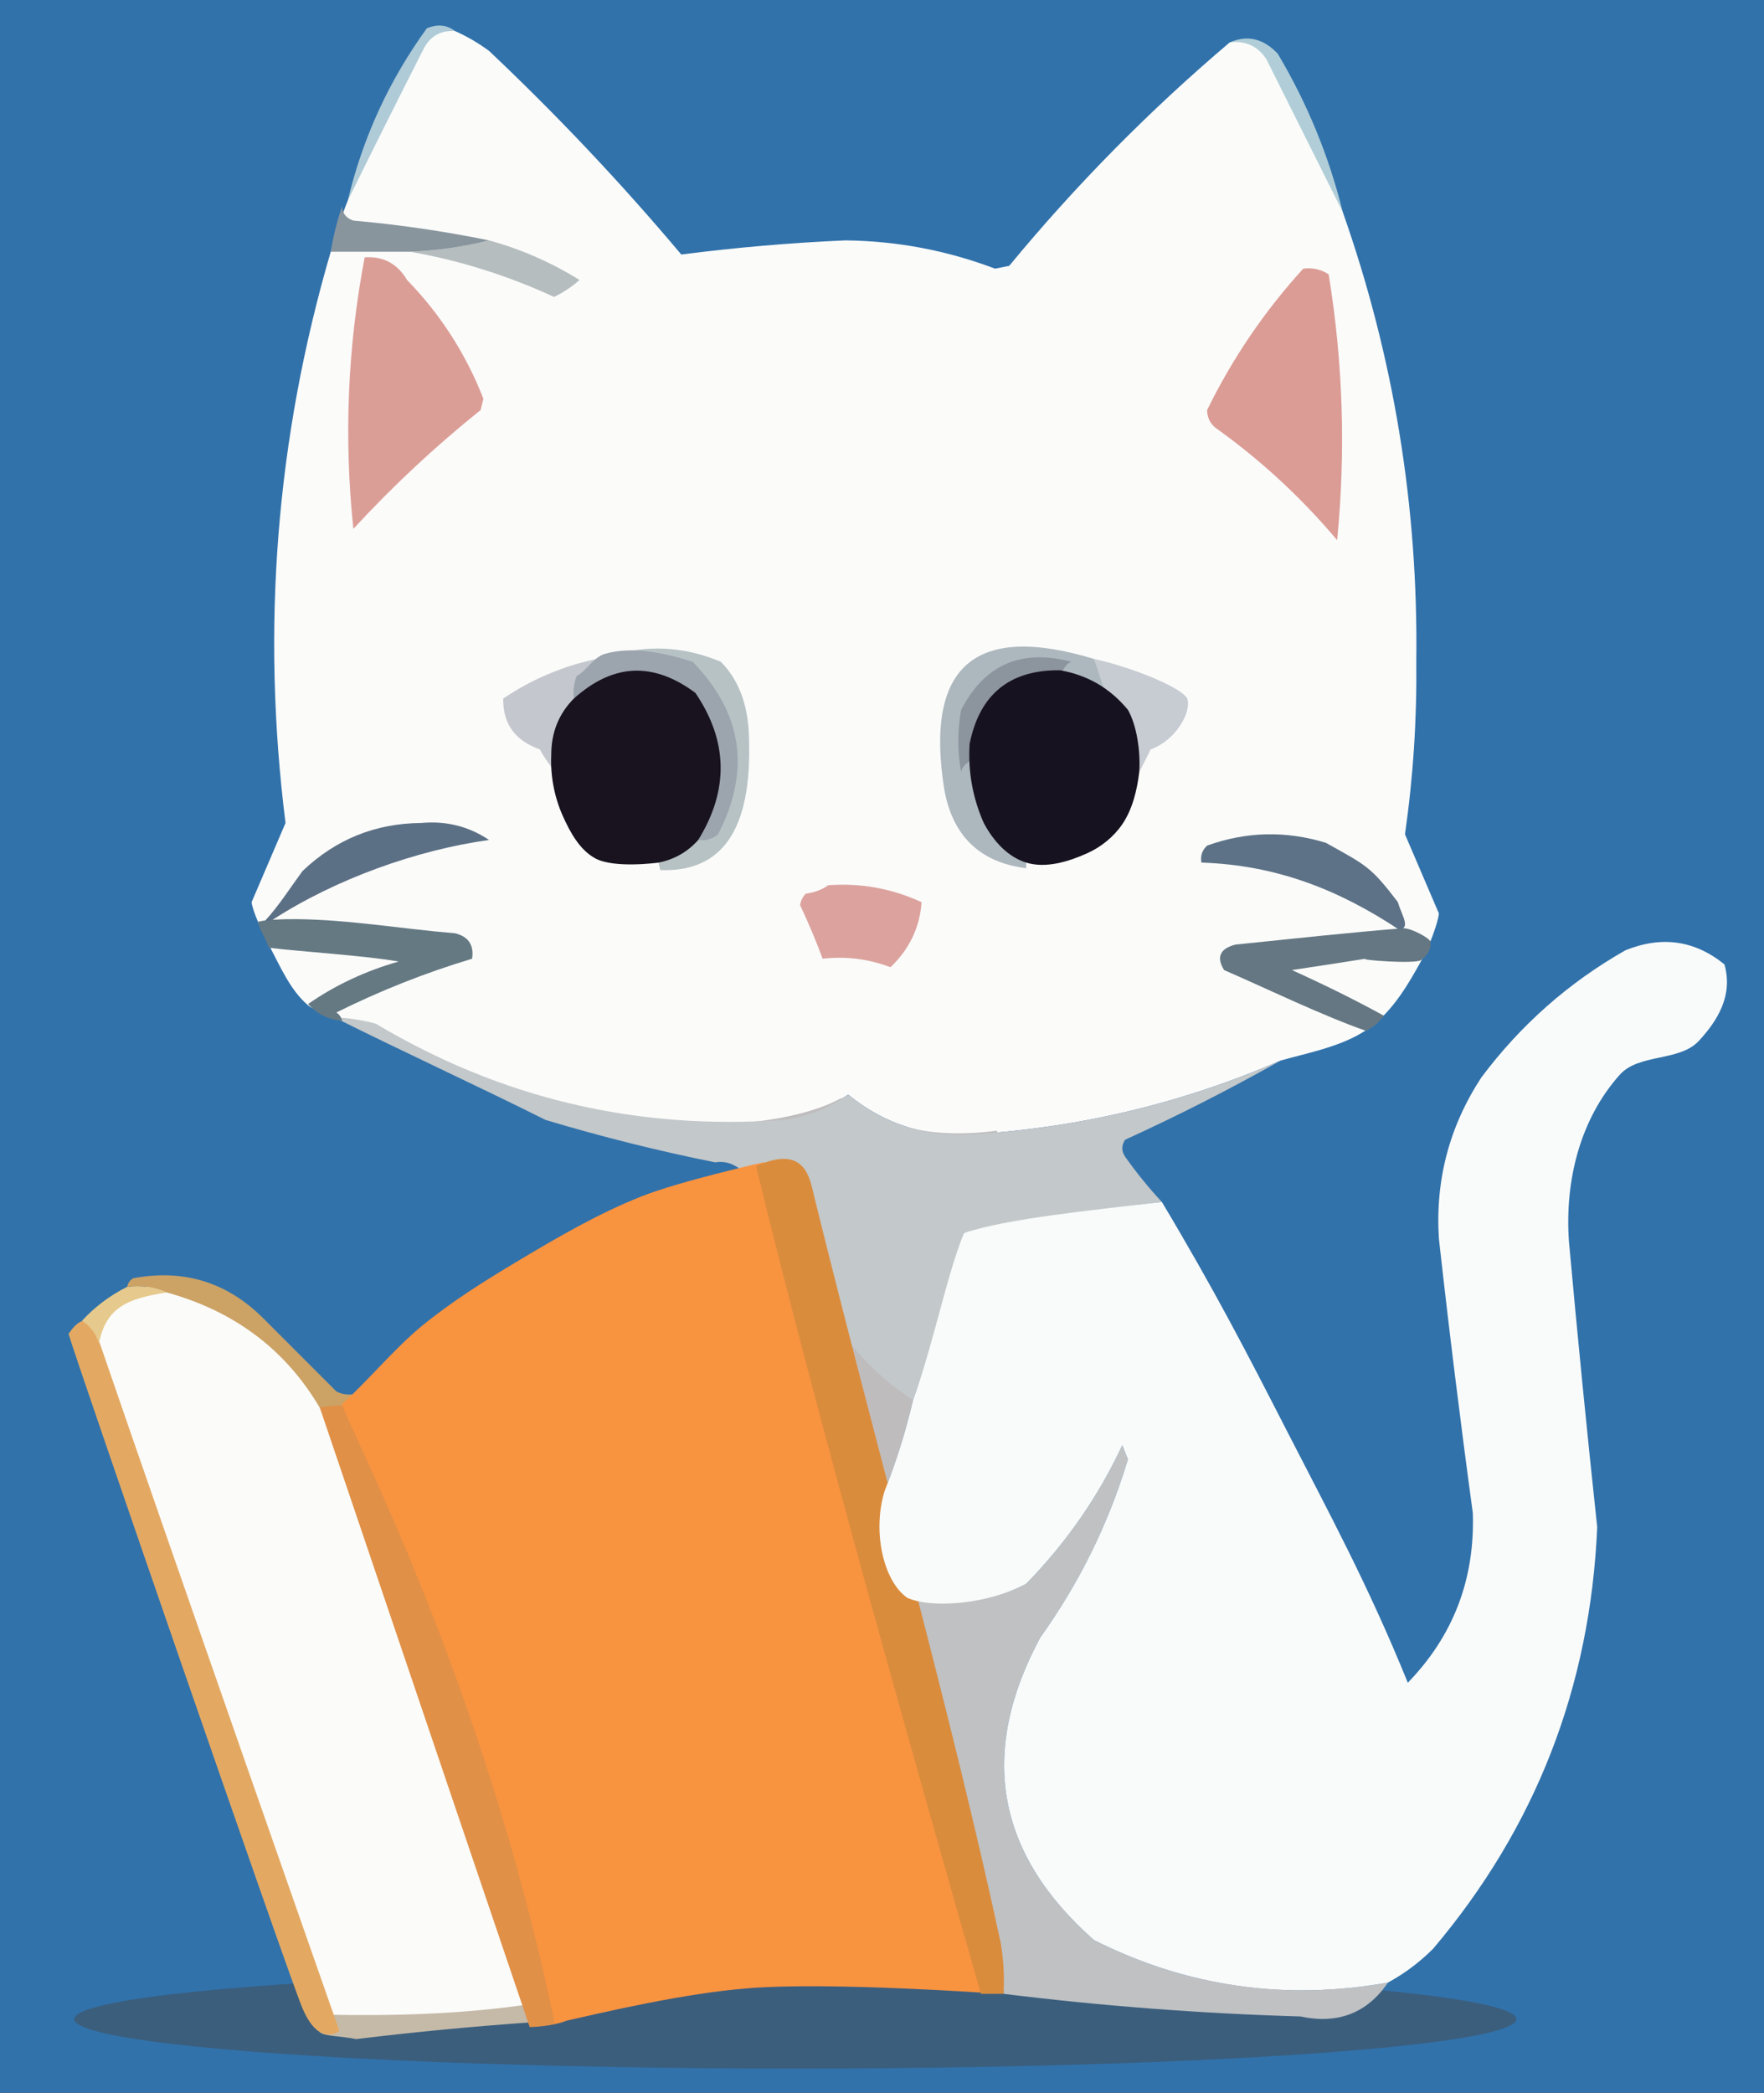
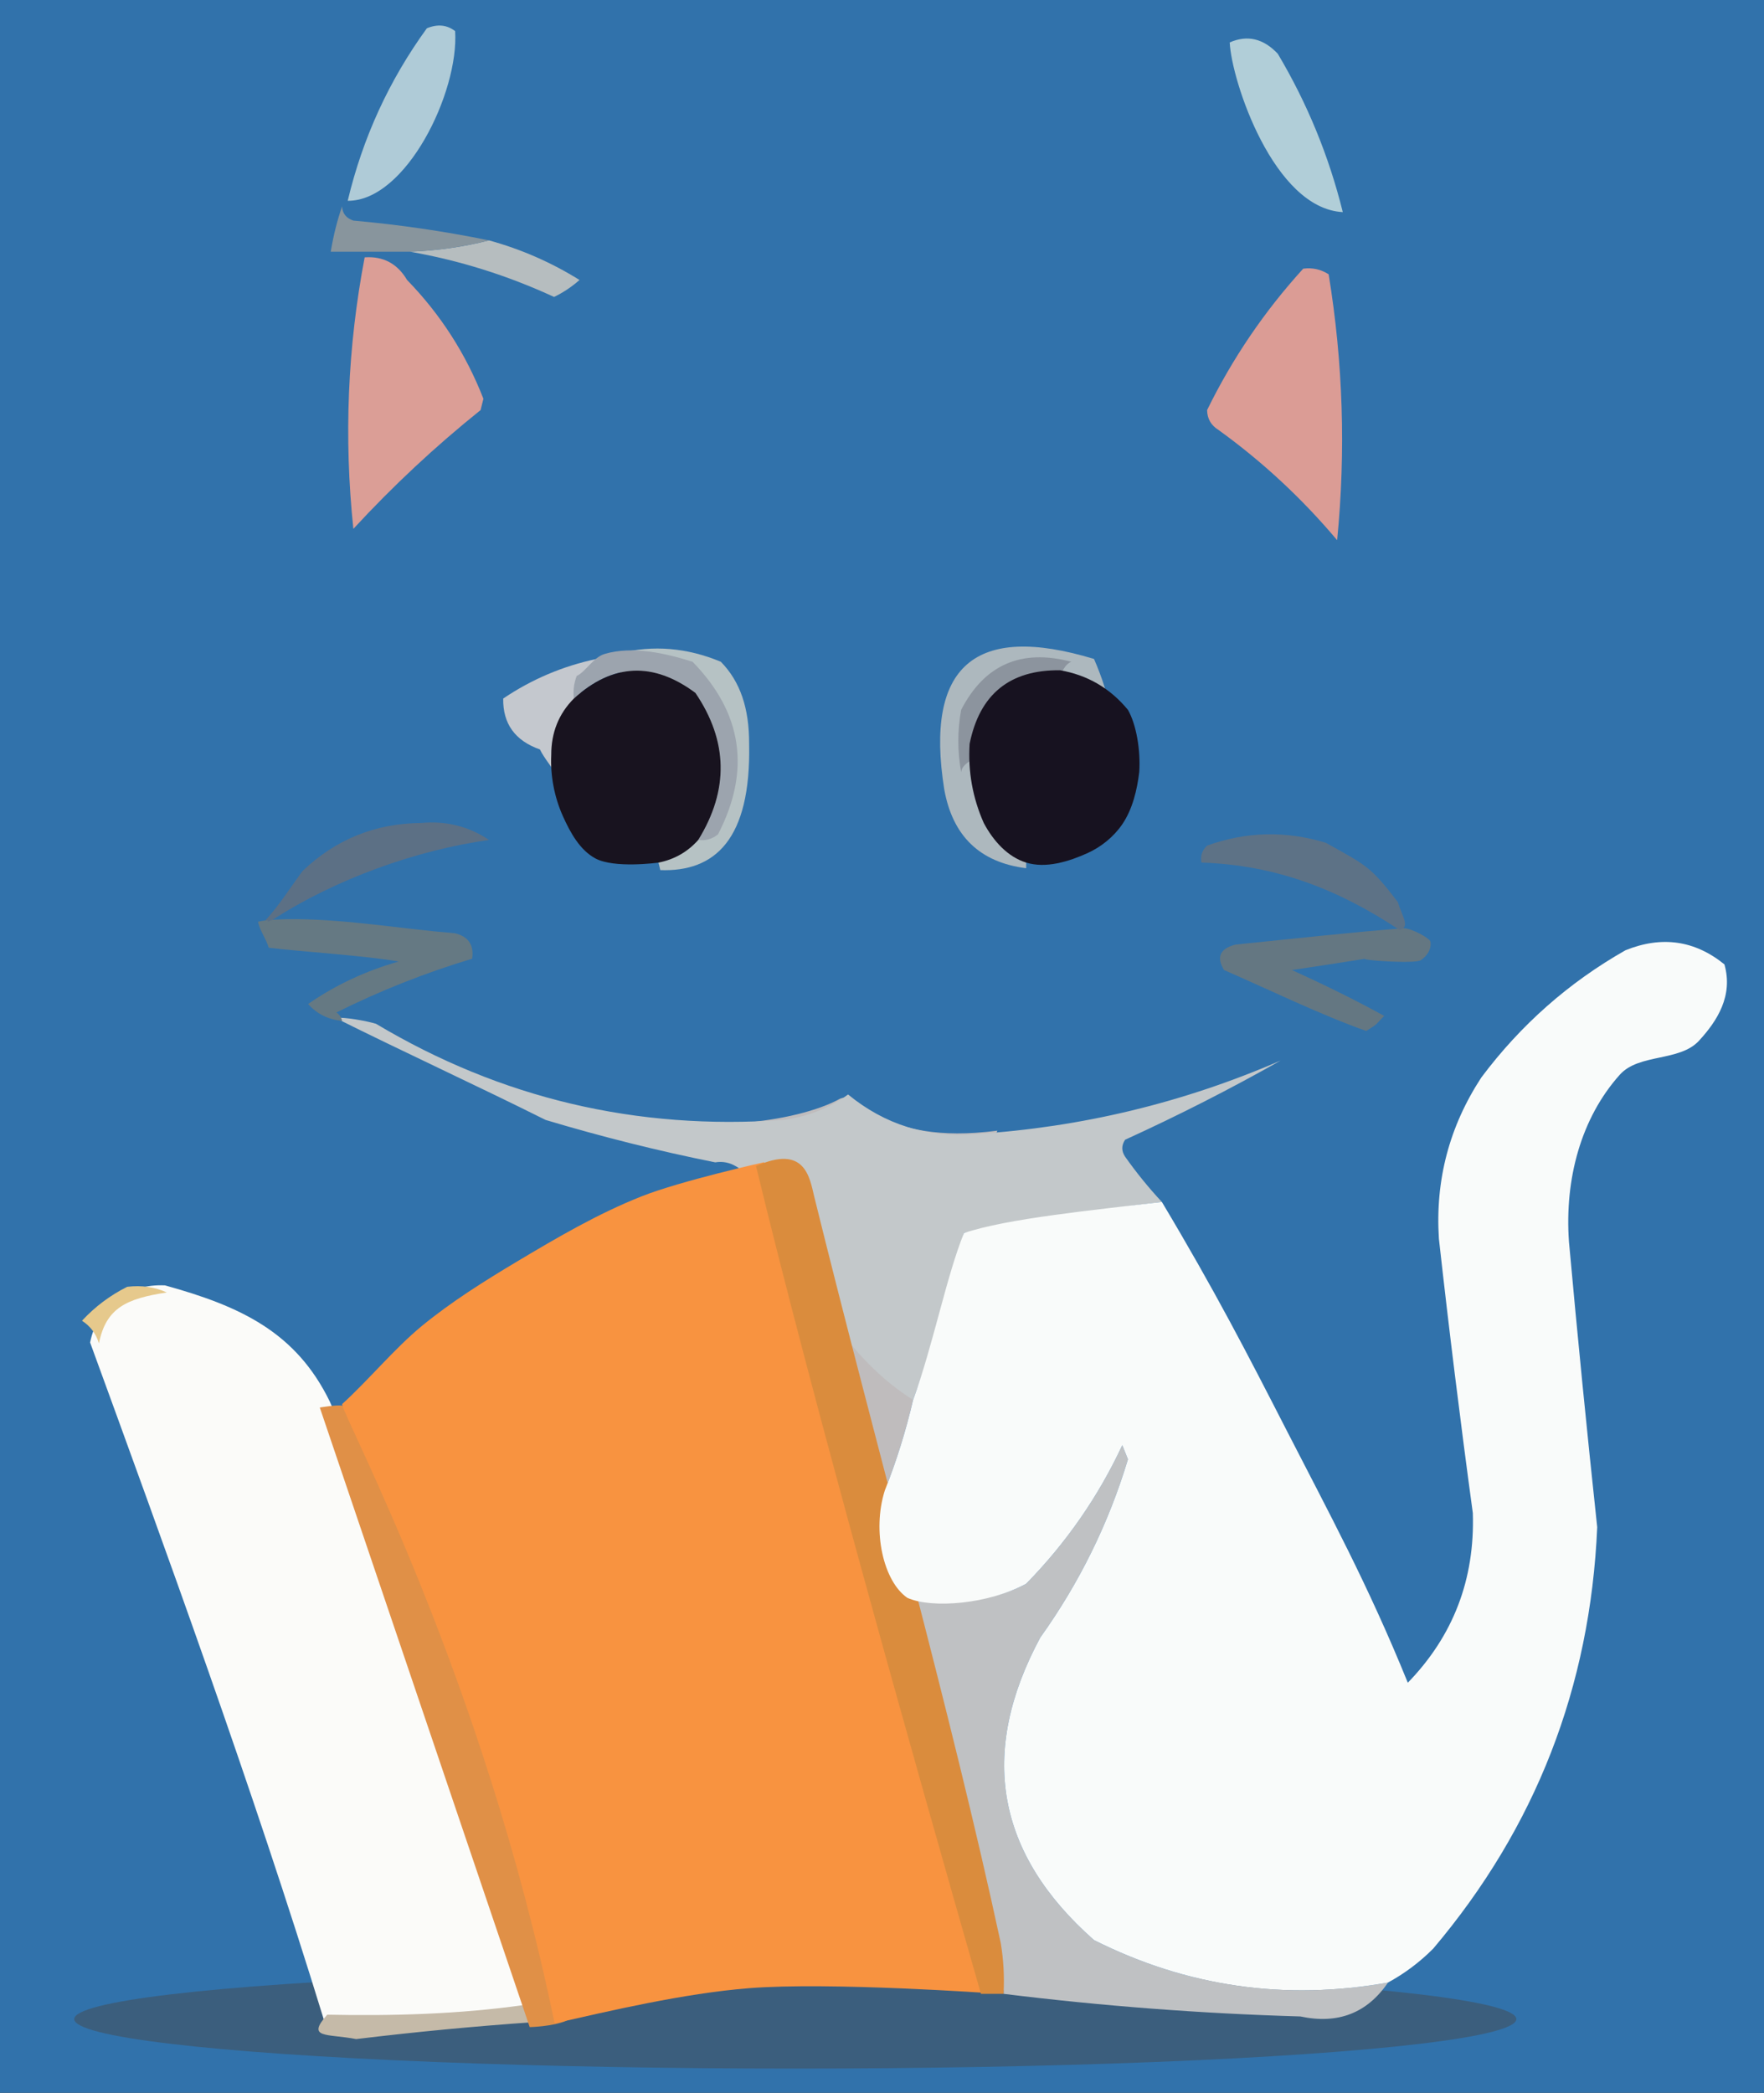
<svg xmlns="http://www.w3.org/2000/svg" xmlns:ns1="http://sodipodi.sourceforge.net/DTD/sodipodi-0.dtd" xmlns:ns2="http://www.inkscape.org/namespaces/inkscape" version="1.1" width="312px" height="370px" style="shape-rendering:geometricPrecision; text-rendering:geometricPrecision; image-rendering:optimizeQuality; fill-rule:evenodd; clip-rule:evenodd" id="svg186" ns1:docname="HaruNeko_mirror_2 - Copie.svg" ns2:version="1.2.1 (9c6d41e410, 2022-07-14)">
  <rect width="100%" height="100%" fill="#333333" stroke="none" />
  <defs id="defs190" />
  <ns1:namedview id="namedview188" pagecolor="#ffffff" bordercolor="#000000" borderopacity="0.25" ns2:showpageshadow="2" ns2:pageopacity="0.0" ns2:pagecheckerboard="0" ns2:deskcolor="#d1d1d1" showgrid="false" ns2:zoom="3.1991804" ns2:cx="133.3154" ns2:cy="280.22802" ns2:window-width="1920" ns2:window-height="1018" ns2:window-x="1529" ns2:window-y="-6" ns2:window-maximized="1" ns2:current-layer="svg186" />
  <path style="clip-rule:evenodd;display:inline;opacity:1;fill-rule:evenodd;stroke-width:1.002;image-rendering:optimizeQuality;shape-rendering:geometricPrecision;text-rendering:geometricPrecision" fill="#3172ab" d="m -0.5,-0.5 c 104.313,0 208.625,0 312.938,0 0,123.541 0,247.084 0,370.625 -104.313,0 -208.625,0 -312.938,0 0,-123.541 0,-247.084 0,-370.625 z" id="path2" ns2:label="back" ns1:insensitive="true" />
  <ellipse style="shape-rendering:geometricPrecision;text-rendering:geometricPrecision;image-rendering:optimizeQuality;fill-rule:evenodd;clip-rule:evenodd;display:inline;fill:#3b5e7d;fill-opacity:1;stroke-width:0.841" id="path471" cx="140.661" cy="356.966" rx="127.533" ry="8.752" ns2:label="shadow" />
  <g id="g8" ns2:label="head">
    <path style="clip-rule:evenodd;opacity:1;fill-rule:evenodd;image-rendering:optimizeQuality;shape-rendering:geometricPrecision;text-rendering:geometricPrecision" fill="#b1ced8" d="m 217.5,7.5 c 3.121,-1.364 5.954,-0.698 8.5,2 5.216,8.765 9.049,18.098 11.5,28 -12.217,-0.633 -19.682,-23.204 -20,-30 z" id="path10" ns1:nodetypes="cccc" />
    <path style="clip-rule:evenodd;opacity:1;fill-rule:evenodd;image-rendering:optimizeQuality;shape-rendering:geometricPrecision;text-rendering:geometricPrecision" fill="#afcbd7" d="m 80.5,5.5 c 0.693,10.853 -8.709,30.074 -19,30 2.654,-11.139 7.321,-21.305 14,-30.5 1.887,-0.78 3.554,-0.613 5,0.5 z" id="path14" ns1:nodetypes="cccc" />
-     <path style="opacity:1" fill="#fbfbfa" d="m 80.5,5.5 c 2.112,0.94 4.112,2.106 6,3.5 12.065,11.396 23.398,23.396 34,36 9.585,-1.238 19.251,-2.071 29,-2.5 9.121,0.095 17.954,1.761 26.5,5 0.833,-0.167 1.667,-0.333 2.5,-0.5 11.837,-14.337 24.837,-27.504 39,-39.5 2.825,-0.338 4.992,0.662 6.5,3 4.546,9.092 9.046,18.092 13.5,27 9.033,25.657 13.366,52.157 13,79.5 0.116,10.223 -0.551,20.39 -2,30.5 2,4.667 4,9.333 6,14 -0.14,1.53 -1.571,5.528 -2.939,8.028 -2.428,4.437 -5.124,9.064 -9.187,12.077 C 237.84,184.967 231.438,186.093 226.5,187.5 c -17.224,7.472 -35.224,11.806 -54,13 -8.485,0.673 -15.985,-1.66 -22.5,-7 -3.437,2.467 -7.27,3.967 -11.5,4.5 -31.085,11.325 -58.741,-10.538 -78,-17.5 -0.111,-0.617 -4.393,-1.363 -6.084,-2.826 -3.037,-2.629 -4.719,-6.535 -6.59,-10.09 C 46.469,165.005 44.64,161.03 44.5,159.5 c 2,-4.667 4,-9.333 6,-14 -4.323,-34.366 -1.656,-68.032 8,-101 1.518,-5.274 2.831,-8.678 3,-9 4.385,-8.94 8.885,-17.94 13.5,-27 1.186,-2.177 3.019,-3.177 5.5,-3 z" id="path6" ns2:label="head" ns1:nodetypes="ccccccccccccaacccccaacccccc" />
  </g>
  <g id="g24" ns2:label="left-ear-mark">
    <path style="opacity:1" fill="#b6bdbf" d="M 86.5,42.5 C 92.169,44.057 97.503,46.39 102.5,49.5C 101.126,50.711 99.626,51.711 98,52.5C 89.771,48.7 81.271,46.033 72.5,44.5C 77.37,44.31 82.036,43.644 86.5,42.5 Z" id="path22" ns2:label="inside" />
    <path style="shape-rendering:geometricPrecision;text-rendering:geometricPrecision;image-rendering:optimizeQuality;fill-rule:evenodd;clip-rule:evenodd;opacity:1" fill="#88959d" d="M 60.5,36.5 C 60.577,37.75 61.244,38.583 62.5,39C 70.576,39.716 78.576,40.882 86.5,42.5C 82.036,43.644 77.37,44.31 72.5,44.5C 67.833,44.5 63.167,44.5 58.5,44.5C 58.963,41.67 59.63,39.003 60.5,36.5 Z" id="path18" ns2:label="outside" />
  </g>
  <g id="g32" ns2:label="ears">
    <path style="opacity:1" fill="#db9e96" d="M 64.5,45.5 C 67.784,45.269 70.284,46.603 72,49.5C 77.916,55.584 82.416,62.584 85.5,70.5C 85.333,71.167 85.167,71.833 85,72.5C 76.982,78.929 69.482,85.929 62.5,93.5C 60.807,77.367 61.473,61.367 64.5,45.5 Z" id="path30" ns2:label="left" />
    <path style="shape-rendering:geometricPrecision;text-rendering:geometricPrecision;image-rendering:optimizeQuality;fill-rule:evenodd;clip-rule:evenodd;opacity:1" fill="#db9c95" d="M 230.5,47.5 C 232.144,47.286 233.644,47.62 235,48.5C 237.548,64.095 238.048,79.762 236.5,95.5C 230.278,88.11 223.278,81.61 215.5,76C 214.196,75.196 213.529,74.029 213.5,72.5C 217.984,63.352 223.651,55.018 230.5,47.5 Z" id="path26" ns2:label="right" />
  </g>
  <g id="g60" ns2:label="right-eye">
    <path style="shape-rendering:geometricPrecision;text-rendering:geometricPrecision;image-rendering:optimizeQuality;fill-rule:evenodd;clip-rule:evenodd;opacity:1" fill="#adb8be" d="m 193.5,116.5 c 11.447,26.348 -9.322,31.568 -12,36 v 1 c -8.199,-1.03 -13.032,-5.697 -14.5,-14 -3.428,-21.737 5.405,-29.403 26.5,-23 z" id="path34" ns1:nodetypes="ccccc" ns2:label="back3" />
-     <path style="shape-rendering:geometricPrecision;text-rendering:geometricPrecision;image-rendering:optimizeQuality;fill-rule:evenodd;clip-rule:evenodd;opacity:1" fill="#c7ccd2" d="m 193.5,116.5 c 5.977,1.268 15.234,4.817 16.5,7 0.775,2.433 -2.054,7.422 -6.5,9 -0.672,1.449 -2,4 -2,4 0,0 -1.774,-0.882 -8,-20 z" id="path42" ns1:nodetypes="ccccc" ns2:label="back2" />
    <path style="shape-rendering:geometricPrecision;text-rendering:geometricPrecision;image-rendering:optimizeQuality;fill-rule:evenodd;clip-rule:evenodd;opacity:1" fill="#8c949e" d="m 187.611,119.163 c -8.898,-0.106 -11.8,4.669 -13.569,13.442 -0.802,1.452 -3.844,2.013 -4.042,3.895 -0.667,-3.667 -0.667,-7.333 0,-11 4.132,-8.005 10.632,-10.838 19.5,-8.5 -0.916,0.278 -1.471,1.441 -1.889,2.163 z" id="path46" ns1:nodetypes="cccccc" ns2:label="back1" />
    <path style="opacity:1" fill="#171220" d="m 187.5,118.5 c 4.847,0.842 8.847,3.175 12,7 1.48,2.577 2.258,7.128 2,11 -0.385,3.164 -1.179,6.544 -2.995,9.216 -1.508,2.219 -3.752,4.033 -6.2,5.131 -3.325,1.491 -7.324,2.729 -10.806,1.654 -3.267,-1.009 -5.785,-3.783 -7.5,-7 -1.975,-4.463 -2.808,-9.129 -2.5,-14 1.769,-8.773 7.102,-13.106 16,-13 z" id="path58" ns1:nodetypes="cccaaaccc" ns2:label="pupil" />
  </g>
  <g id="g56" style="shape-rendering:geometricPrecision;text-rendering:geometricPrecision;image-rendering:optimizeQuality;fill-rule:evenodd;clip-rule:evenodd" ns2:label="left-eye">
    <path style="shape-rendering:geometricPrecision;text-rendering:geometricPrecision;image-rendering:optimizeQuality;fill-rule:evenodd;clip-rule:evenodd;opacity:1" fill="#c4c8ce" d="m 105.5,116.5 c -4.933,5.62 -1.995,15.319 -6.895,20.774 C 97.944,136.056 96.172,133.949 95.5,132.5 c -4.402,-1.545 -6.568,-4.545 -6.5,-9 5.035,-3.401 10.535,-5.735 16.5,-7 z" id="path38" ns1:nodetypes="ccccc" ns2:label="back3" />
    <path style="shape-rendering:geometricPrecision;text-rendering:geometricPrecision;image-rendering:optimizeQuality;fill-rule:evenodd;clip-rule:evenodd;opacity:1" fill="#b6c2c4" d="m 109.5,115.5 c 6.025,-1.498 12.025,-0.998 18,1.5 3.46,3.538 5.016,8.261 5,14.5 0.355,16.994 -6.098,22.669 -15.711,22.332 C 115.188,147.53 109.438,120.028 109.5,115.5 Z" id="path66" ns1:nodetypes="ccccc" ns2:label="back2" />
    <path style="shape-rendering:geometricPrecision;text-rendering:geometricPrecision;image-rendering:optimizeQuality;fill-rule:evenodd;clip-rule:evenodd;opacity:1" fill="#9ca4ae" d="m 122.5,117 c 8.825,9.042 10.325,19.209 4.5,30.5 -1.011,0.837 -2.178,1.17 -3.5,1 5.448,-8.82 5.281,-17.486 -0.5,-26 -7.465,-5.559 -14.632,-5.226 -21.5,1 -0.157,-1.373 0.01,-2.707 0.5,-4 1.518,-0.663 2.93,-3.287 4.937,-3.884 4.992,-1.484 10.95,-0.08 15.563,1.384 z" id="path70" ns1:nodetypes="ccccccac" ns2:label="back1" />
    <path style="opacity:1" fill="#18131f" d="m 123.5,148.5 c -1.872,2.104 -4.205,3.437 -7,4 -0.438,0.065 -7.874,1.031 -11.167,-0.721 -2.779,-1.479 -4.477,-4.605 -5.769,-7.476 C 98.058,140.96 97.323,137.148 97.5,133.5 c -0.014,-3.975 1.319,-7.308 4,-10 6.868,-6.226 14.035,-6.559 21.5,-1 5.781,8.514 5.948,17.18 0.5,26 z" id="path54" ns1:nodetypes="ccaacccc" ns2:label="pupil" />
  </g>
-   <path style="shape-rendering:geometricPrecision;text-rendering:geometricPrecision;image-rendering:optimizeQuality;fill-rule:evenodd;clip-rule:evenodd;opacity:1" fill="#dca39e" d="M 146.5,156.5 C 152.287,156.085 157.787,157.085 163,159.5C 162.687,163.963 160.854,167.796 157.5,171C 153.617,169.529 149.617,169.029 145.5,169.5C 144.305,166.276 142.971,163.109 141.5,160C 141.645,159.228 141.978,158.561 142.5,158C 144.058,157.79 145.391,157.29 146.5,156.5 Z" id="path82" ns2:label="nose" />
  <g id="g112" ns2:label="chin">
    <path style="shape-rendering:geometricPrecision;text-rendering:geometricPrecision;image-rendering:optimizeQuality;fill-rule:evenodd;clip-rule:evenodd;opacity:1" fill="#bfbcbd" d="m 161.5,247.5 c -1.302,5.566 -2.969,10.899 -5,16 -10.63,-9.612 -16.826,-47.542 -26,-59 l -17.019,-6.757 c 16.252,2.628 29.666,-0.497 34.987,-3.442 3.153,-1.745 6.764,8.366 27.935,5.594 -0.746,2.313 -6.054,5.201 -19.903,9.105 1.632,12.858 3.299,25.691 5,38.5 z" id="path102" ns1:nodetypes="ccccsccc" ns2:label="lower" />
    <path style="opacity:1" fill="#c3c8ca" d="m 59.29,179.947 c 1.699,-0.16 5.576,0.559 7.21,1.053 22.106,13.192 46.106,18.859 72,17 4.23,-0.533 8.063,-2.033 11.5,-4.5 6.515,5.34 14.015,7.673 22.5,7 18.776,-1.194 36.776,-5.528 54,-13 -8.903,5.035 -18.07,9.702 -27.5,14 -0.667,1 -0.667,2 0,3 2.001,2.831 4.167,5.497 6.5,8 -11.724,1.398 -23.391,3.232 -35,5.5 -2.474,10.08 -5.474,19.913 -9,29.5 -21.904,-13.852 -24.168,-43.78 -35,-42 -10.047,-2.015 -20.047,-4.515 -30,-7.5 -11.738,-5.869 -25.615,-12.255 -37.21,-18.053 z" id="path110" ns1:nodetypes="cccccccccccccc" ns2:label="higher" />
  </g>
  <g id="g88" style="shape-rendering:geometricPrecision;text-rendering:geometricPrecision;image-rendering:optimizeQuality;fill-rule:evenodd;clip-rule:evenodd" ns2:label="whiskers">
    <path style="shape-rendering:geometricPrecision;text-rendering:geometricPrecision;image-rendering:optimizeQuality;fill-rule:evenodd;clip-rule:evenodd;opacity:1" fill="#647782" d="m 248.219,164.109 c 1.513,-0.002 4.698,1.806 4.783,2.365 0.243,1.593 -0.927,2.773 -1.686,3.276 -1.083,0.717 -10.991,-0.031 -9.816,-0.25 -4.184,0.666 -8.518,1.333 -13,2 5.511,2.492 11.177,5.269 16.332,8.111 -1.745,1.693 -0.759,1.142 -3.177,2.658 C 233.908,179.565 224.087,174.797 216.5,171.5 c -1.4,-2.282 -0.734,-3.782 2,-4.5 9.33,-0.944 20.382,-2.169 29.719,-2.891 z" id="path90" ns1:nodetypes="cssccccccc" ns2:label="right-bottom" />
    <path style="shape-rendering:geometricPrecision;text-rendering:geometricPrecision;image-rendering:optimizeQuality;fill-rule:evenodd;clip-rule:evenodd;opacity:1" fill="#5d7286" d="m 247.23,159.469 c 0.777,2.586 2.293,4.498 0.277,4.924 C 236.593,157.163 225.586,152.938 212.5,152.5 c -0.219,-1.175 0.114,-2.175 1,-3 6.919,-2.493 13.919,-2.659 21,-0.5 7.153,3.998 7.883,4.134 12.73,10.469 z" id="path78" ns1:nodetypes="cccccc" ns2:label="right-top" />
    <path style="opacity:1" fill="#657983" d="m 52.5,162.5 c 9.37,0.101 18.654,1.732 28,2.5 2.363,0.589 3.363,2.089 3,4.5 -8.242,2.471 -16.242,5.638 -24,9.5 0.556,0.383 0.889,0.883 1,1.5 -2.467,-0.255 -4.467,-1.255 -6,-3 4.812,-3.34 10.145,-5.84 16,-7.5 -5.436,-1.011 -17.732,-1.789 -22.962,-2.445 -0.548,-1.746 -1.532,-2.907 -1.902,-4.592 C 46.964,162.592 50.207,162.475 52.5,162.5 Z" id="path86" ns1:nodetypes="acccccccca" ns2:label="left-bottom" />
    <path style="shape-rendering:geometricPrecision;text-rendering:geometricPrecision;image-rendering:optimizeQuality;fill-rule:evenodd;clip-rule:evenodd;opacity:1" fill="#5c7085" d="M 46.887,162.776 C 49.295,160.183 51.242,157.073 53.5,154 c 5.876,-5.604 12.876,-8.438 21,-8.5 4.406,-0.408 8.406,0.592 12,3 -12.85,1.789 -27.116,6.897 -38.266,14.108 -1.832,0.776 -0.082,-0.045 -1.348,0.168 z" id="path74" ns1:nodetypes="cccccc" ns2:label="left-top" />
  </g>
  <path style="shape-rendering:geometricPrecision;text-rendering:geometricPrecision;image-rendering:optimizeQuality;fill-rule:evenodd;clip-rule:evenodd;opacity:1" fill="#bfc1c3" d="m 245.5,350.5 c -3.689,5.416 -8.856,7.416 -15.5,6 -17.621,-0.514 -35.121,-1.847 -52.5,-4 0.165,-3.018 -2.875,-6.018 -3.373,-9 -6.221,-20.158 -11.058,-41.155 -15.837,-61.663 7.351,1.932 16.561,1.762 23.21,-1.837 7.094,-7.246 12.76,-15.413 17,-24.5 0.333,0.833 0.667,1.667 1,2.5 -3.419,11.339 -8.586,21.839 -15.5,31.5 -10.985,20.402 -7.819,38.236 9.5,53.5 16.445,8.253 33.779,10.753 52,7.5 z" id="path158" ns1:nodetypes="ccccccccccc" ns2:label="body" />
  <g id="g116" ns2:label="book" style="shape-rendering:geometricPrecision;text-rendering:geometricPrecision;image-rendering:optimizeQuality;fill-rule:evenodd;clip-rule:evenodd">
    <path style="clip-rule:evenodd;opacity:1;fill-rule:evenodd;image-rendering:optimizeQuality;shape-rendering:geometricPrecision;text-rendering:geometricPrecision" fill="#fbfbf9" d="m 29.187,227.25 c 13.346,3.69 23.169,8.252 29.156,20.562 14.427,32.799 30.764,75.302 36.032,107.158 -11.128,1.579 -25.587,2.246 -37.126,2 C 44.753,316.228 28.813,272.646 15.937,237.344 c 1.261,-6.327 6.511,-10.421 13.25,-10.094 z" id="path126" ns1:nodetypes="cccccc" ns2:label="left-page" />
    <path style="shape-rendering:geometricPrecision;text-rendering:geometricPrecision;image-rendering:optimizeQuality;fill-rule:evenodd;clip-rule:evenodd;opacity:1" fill="#c5baa8" d="m 92.5,354.5 c 0.901,0.79 1.568,1.79 2,3 -10.522,0.729 -21.022,1.729 -31.5,3 -5.176,-0.995 -8.924,-0.041 -5.125,-4.313 C 69.414,356.433 81.372,356.079 92.5,354.5 Z" id="path174" ns1:nodetypes="ccccc" ns2:label="left-bottom" />
-     <path style="shape-rendering:geometricPrecision;text-rendering:geometricPrecision;image-rendering:optimizeQuality;fill-rule:evenodd;clip-rule:evenodd;opacity:1" fill="#e3a963" d="m 17.5,237.031 c 12.235,35.719 42.533,122.034 42.533,122.034 0,0 -3.643,3.124 -6.656,-4.311 -3.013,-7.435 -40.075,-114.68 -41.252,-118.942 3.133,-4.539 4.539,-1.418 5.375,1.219 z" id="path154" ns1:nodetypes="cczcc" ns2:label="left" />
    <path style="clip-rule:evenodd;opacity:1;fill-rule:evenodd;image-rendering:optimizeQuality;shape-rendering:geometricPrecision;text-rendering:geometricPrecision" fill="#e6c98c" d="m 22.5,227.5 c 2.559,-0.302 4.893,0.032 7,1 -7.052,1.08 -10.739,2.673 -12,9 -0.522,-1.719 -1.522,-3.052 -3,-4 2.3,-2.484 4.967,-4.484 8,-6 z" id="path122" ns2:label="left-top" ns1:nodetypes="ccccc" />
-     <path style="shape-rendering:geometricPrecision;text-rendering:geometricPrecision;image-rendering:optimizeQuality;fill-rule:evenodd;clip-rule:evenodd;opacity:1" fill="#cca265" d="m 62.5,246.5 c 0.241,2.924 0.114,4.146 -4,6 -5.987,-12.31 -15.654,-20.31 -29,-24 -2.107,-0.968 -4.441,-1.302 -7,-1 0.111,-0.617 0.444,-1.117 1,-1.5 8.919,-1.693 16.585,0.64 23,7 4.333,4.333 8.667,8.667 13,13 0.948,0.483 1.948,0.649 3,0.5 z" id="path130" ns1:nodetypes="cccccccc" ns2:label="left-middle" />
    <path style="clip-rule:evenodd;display:inline;opacity:1;fill-rule:evenodd;image-rendering:optimizeQuality;shape-rendering:geometricPrecision;text-rendering:geometricPrecision" fill="#e09047" d="m 60.5,248.5 c 6.646,3.037 37.656,81.647 39.691,108.759 -2.55,1.048 -6.502,1.122 -6.502,1.122 L 56.562,248.844 c 0,0 2.886,-0.493 3.938,-0.344 z" id="path146" ns1:nodetypes="ccccc" ns2:label="middle" />
    <path style="opacity:1" fill="#f89340" d="m 132.5,351.5 c -11.618,0.918 -24.885,4.069 -34.407,6.219 C 85.47,296.449 60.855,250.892 60.5,248.25 c 4.802,-4.376 9.167,-9.732 14.094,-13.814 C 79.858,230.125 85.658,226.487 91.5,223 c 7.105,-4.242 14.305,-8.458 22,-11.5 6.962,-2.752 21.637,-6.019 21.637,-6.019 l 40.269,146.926 c 0,0 -28.645,-2.033 -42.906,-0.907 z" id="path114" ns1:nodetypes="acccaacca" ns2:label="inside" />
    <path style="clip-rule:evenodd;opacity:1;fill-rule:evenodd;image-rendering:optimizeQuality;shape-rendering:geometricPrecision;text-rendering:geometricPrecision" fill="#da8c3d" d="m 177,343.5 c 0.498,2.982 0.665,5.982 0.5,9 h -4 c -12.202,-42.609 -29.487,-103.806 -39.779,-146.326 8.648,-3.909 9.486,1.997 10.279,5.326 10.928,44.268 24.124,90.753 33,132 z" id="path118" ns1:nodetypes="cccccc" ns2:label="outside" />
  </g>
  <g id="g108" ns2:label="body" style="shape-rendering:geometricPrecision;text-rendering:geometricPrecision;image-rendering:optimizeQuality;fill-rule:evenodd;clip-rule:evenodd">
    <path style="opacity:1" fill="#f9fbfa" d="m 253.5,344.5 c -2.402,2.409 -5.069,4.409 -8,6 -18.221,3.253 -35.555,0.753 -52,-7.5 -17.319,-15.264 -20.485,-33.098 -9.5,-53.5 6.914,-9.661 12.081,-20.161 15.5,-31.5 -0.333,-0.833 -0.667,-1.667 -1,-2.5 -4.24,9.087 -9.906,17.254 -17,24.5 -6.649,3.599 -16.619,4.432 -21,2.5 -4.247,-2.901 -6.283,-11.813 -4,-19 2.031,-5.101 3.698,-10.434 5,-16 3.526,-9.587 5.901,-21.921 9,-29.5 7.545,-2.581 23.276,-4.102 35,-5.5 9.385,15.696 15.063,26.727 22.062,40.372 7.533,14.684 14.366,27.199 21.438,44.628 8.044,-8.287 11.877,-18.287 11.5,-30 -2.199,-16.155 -4.199,-32.321 -6,-48.5 -0.666,-10.336 1.834,-19.836 7.5,-28.5 6.965,-9.302 15.465,-16.802 25.5,-22.5 6.424,-2.585 12.257,-1.752 17.5,2.5 1.581,5.562 -1.288,10.009 -4.5,13.5 -3.438,3.736 -10.61,2.22 -14,6 -6.864,7.654 -9.781,18.443 -9,29.5 1.525,16.842 3.192,33.676 5,50.5 -1.218,28.247 -10.885,53.08 -29,74.5 z" id="path106" ns1:nodetypes="ccccccccccccaccccccaaccc" ns2:label="arm" />
  </g>
</svg>